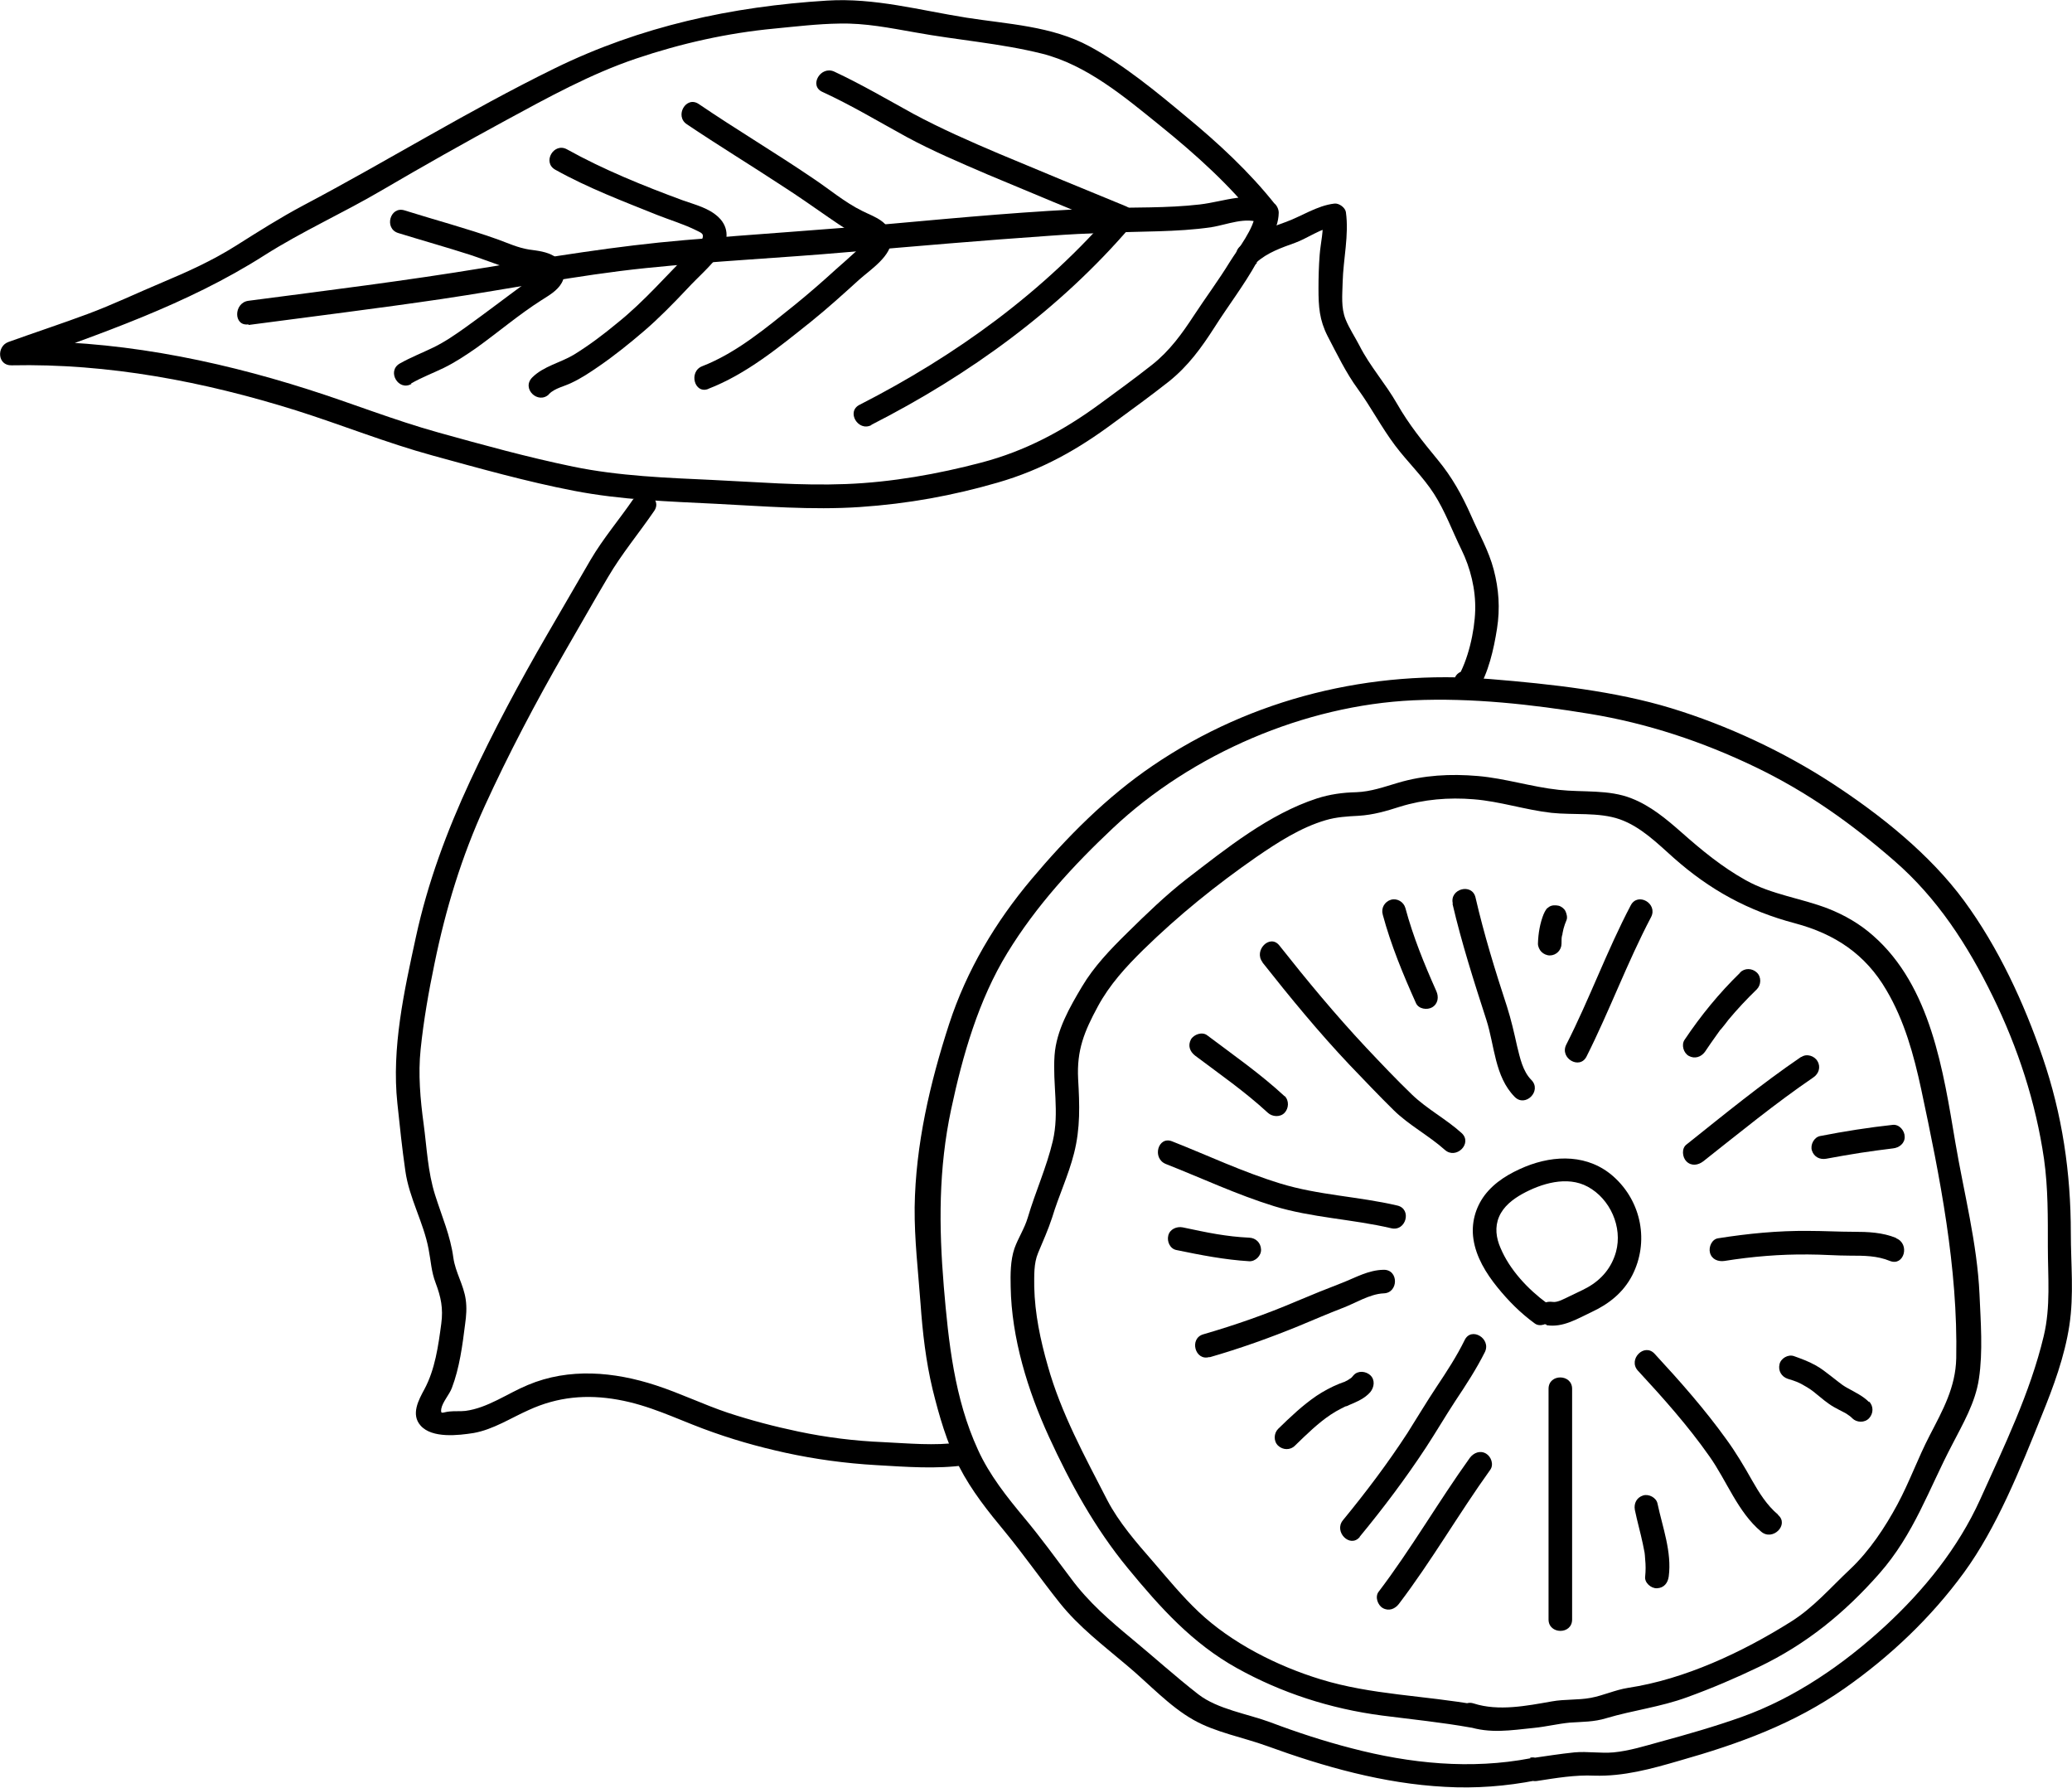
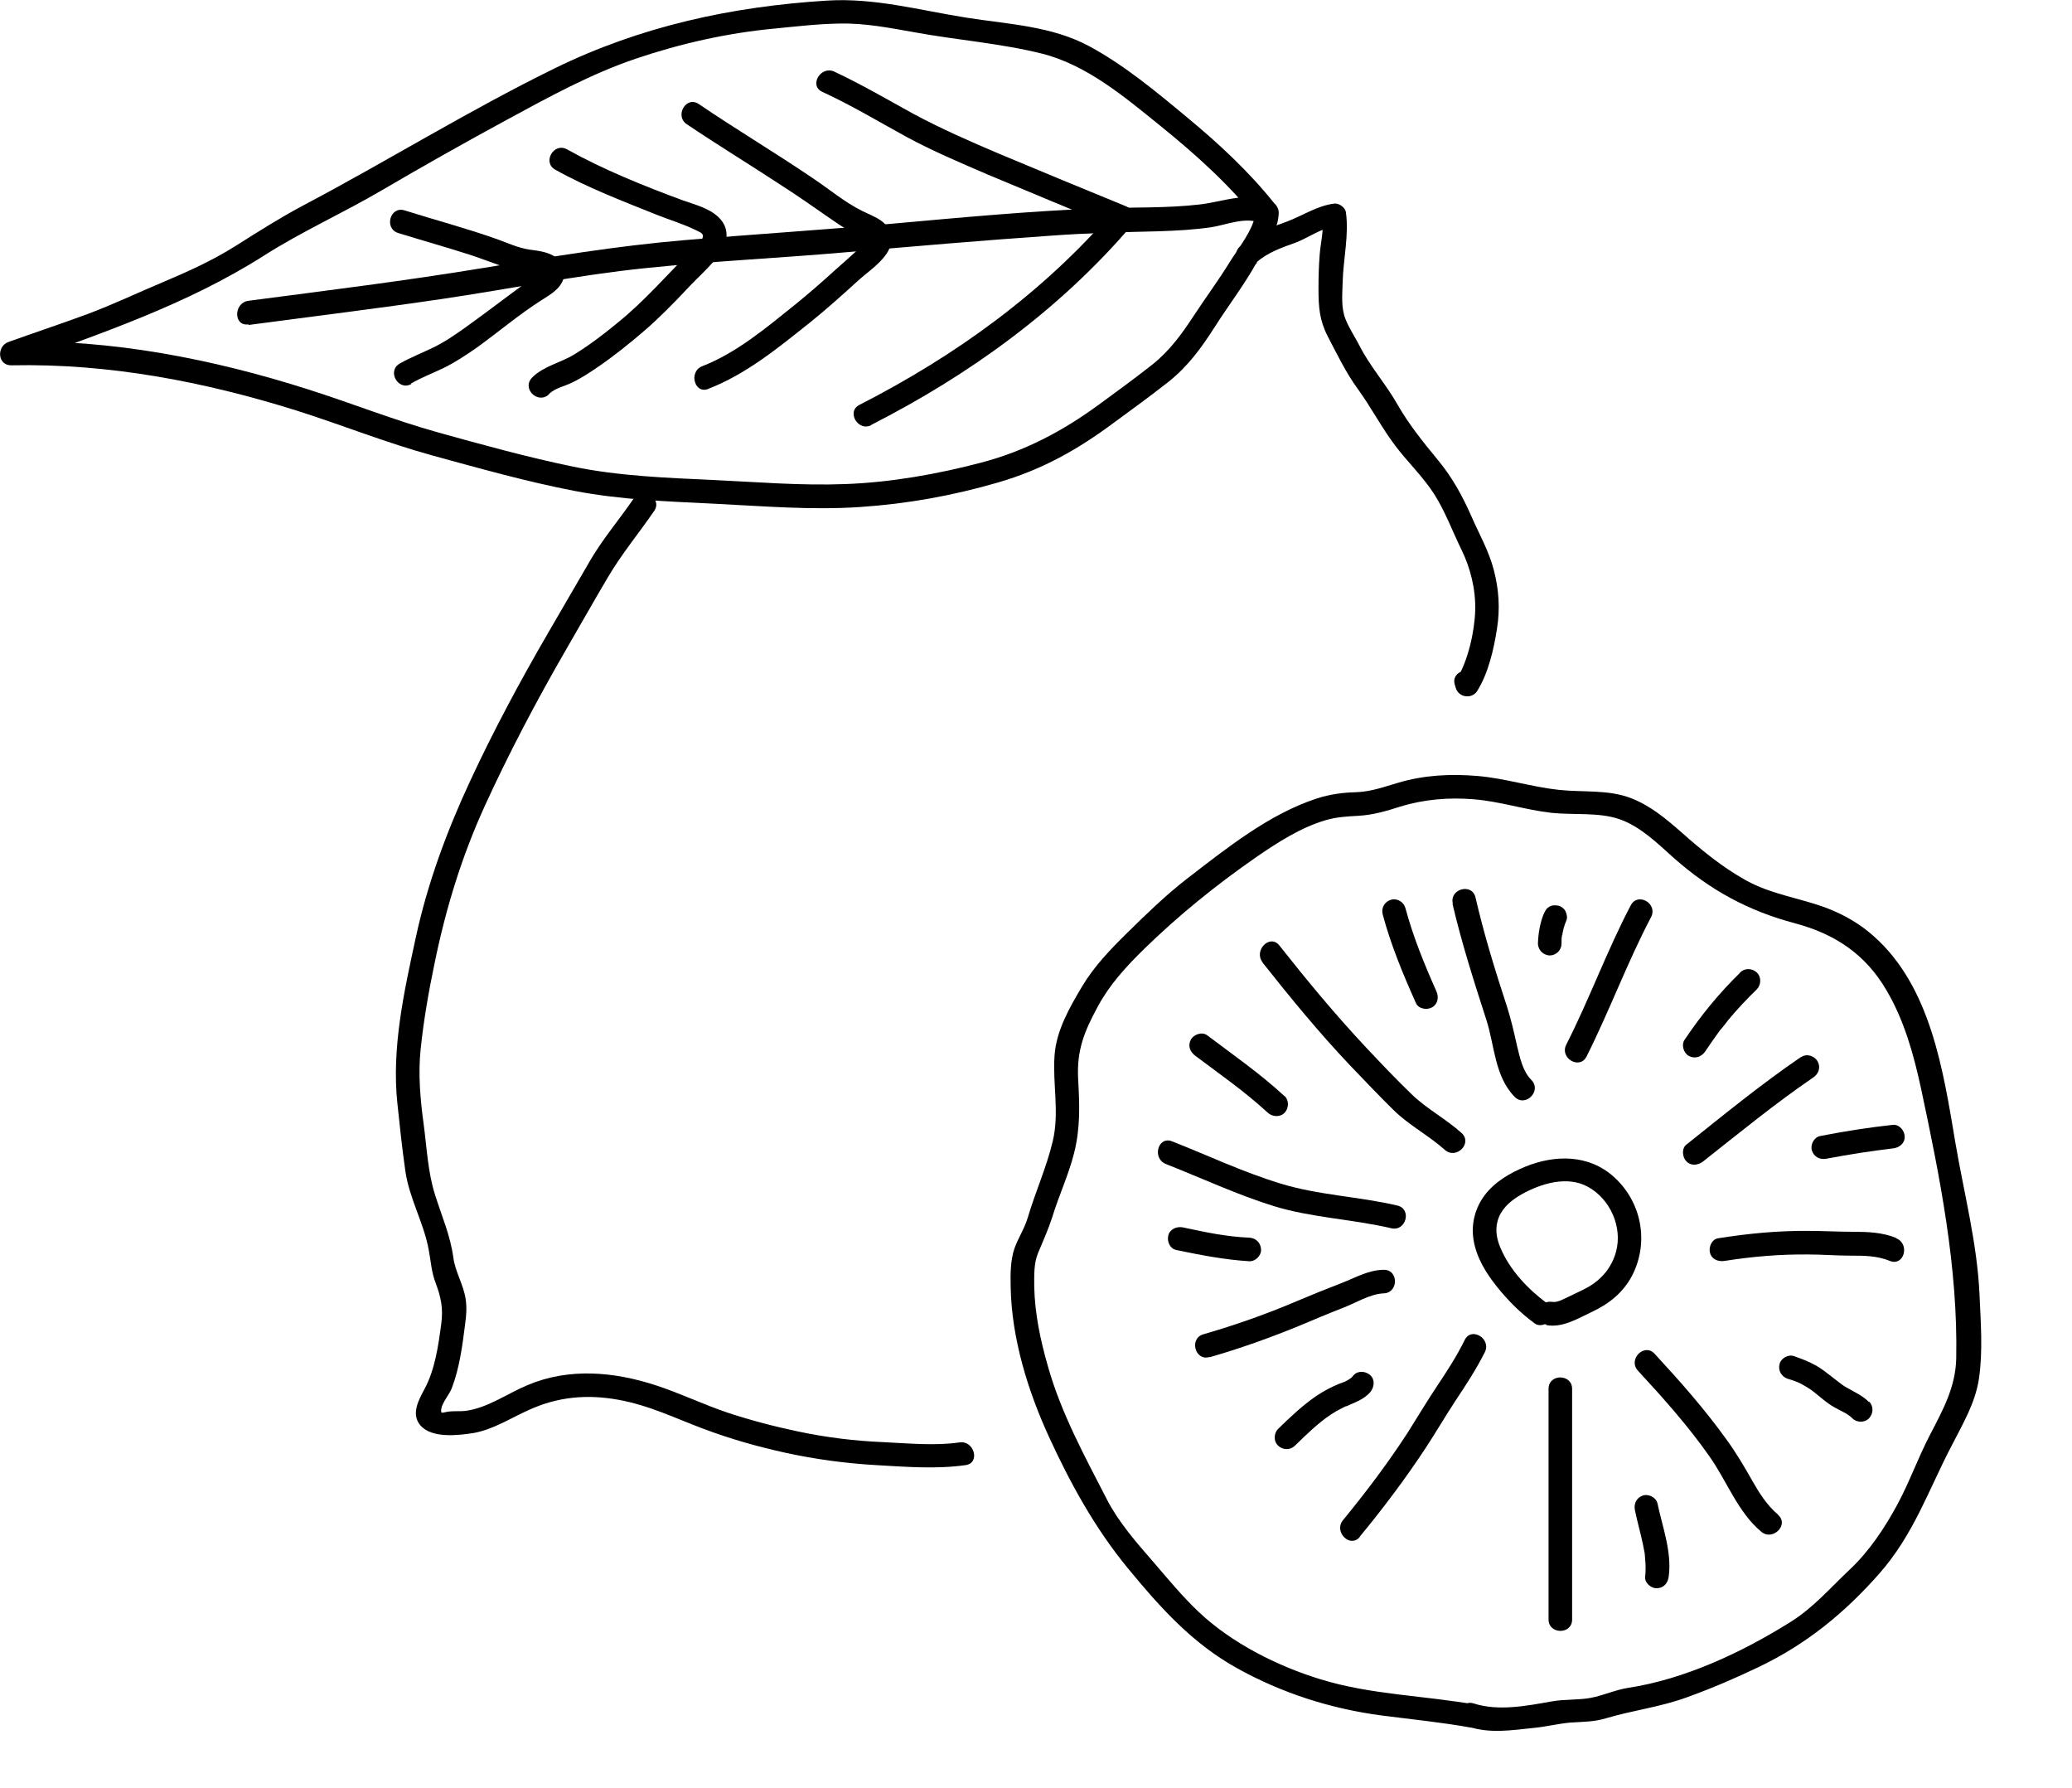
<svg xmlns="http://www.w3.org/2000/svg" id="_レイヤー_2" data-name="レイヤー 2" viewBox="0 0 70.34 60.69">
  <g id="_パーツ" data-name="パーツ">
    <g>
      <g>
-         <path d="M51.96,59.68c-2.03.39-4.09.18-6.08-.34-.93-.24-1.85-.54-2.75-.88-.78-.29-1.79-.44-2.45-.95-.77-.6-1.5-1.26-2.25-1.88s-1.48-1.25-2.07-2.05c-.52-.69-1.02-1.38-1.57-2.04-.6-.72-1.2-1.47-1.59-2.33-.8-1.74-1-3.65-1.16-5.54-.17-2.05-.18-4,.25-6.02.39-1.83.93-3.71,1.91-5.31s2.24-2.97,3.58-4.23c2.69-2.53,6.51-4.17,10.2-4.34,1.98-.09,4.04.14,5.99.46s3.82.94,5.61,1.8,3.28,1.93,4.73,3.19,2.48,2.84,3.34,4.6,1.46,3.6,1.74,5.52c.14.99.13,1.99.13,2.99s.1,2.02-.14,3.02c-.46,1.93-1.35,3.75-2.16,5.55-.75,1.65-1.9,3.07-3.22,4.29-1.41,1.3-3.06,2.44-4.88,3.09-.9.32-1.84.59-2.76.84-.51.14-1.05.31-1.58.36-.44.04-.88-.04-1.33,0-.49.05-.99.13-1.48.2s-.29.85.21.77c.65-.1,1.29-.21,1.94-.18,1,.03,1.94-.23,2.9-.51,2.01-.57,3.89-1.25,5.61-2.46,1.54-1.08,2.93-2.4,4.04-3.92s1.91-3.51,2.64-5.33c.4-.98.78-2.01.94-3.06s.05-2.09.05-3.13c0-2.06-.29-4.03-.96-5.98-.63-1.84-1.5-3.72-2.66-5.3s-2.84-2.92-4.48-3.99-3.56-1.97-5.46-2.55-4.07-.82-6.14-.99c-4.05-.33-8.09.64-11.47,2.94-1.56,1.06-2.91,2.42-4.12,3.86s-2.19,3.07-2.79,4.91c-.65,2-1.14,4.1-1.17,6.22-.01,1.09.12,2.18.2,3.27.07.98.18,1.95.41,2.91.22.89.48,1.8.9,2.62s.99,1.53,1.57,2.23c.64.78,1.21,1.6,1.84,2.39.66.83,1.5,1.46,2.3,2.14.72.6,1.43,1.38,2.25,1.84.74.42,1.68.59,2.48.88,1.95.71,3.97,1.28,6.05,1.39,1.04.06,2.08-.02,3.1-.22.5-.1.29-.87-.21-.77h0Z" />
        <path d="M49.82,58.6c.77.25,1.46.13,2.25.05.41-.04.81-.14,1.22-.18.43-.03.82-.02,1.24-.15.91-.27,1.84-.38,2.74-.71.83-.3,1.65-.65,2.44-1.03,1.61-.77,2.91-1.83,4.09-3.17s1.68-2.87,2.47-4.37c.37-.72.79-1.43.91-2.24.14-.92.06-1.94.02-2.87-.08-1.74-.53-3.44-.82-5.15-.41-2.43-.83-5.3-2.79-7.02-.45-.4-.97-.7-1.53-.92-.93-.36-1.91-.47-2.79-.96-.81-.45-1.5-1.02-2.19-1.63-.51-.45-1.05-.9-1.69-1.15-.78-.31-1.65-.2-2.47-.29-.93-.1-1.82-.39-2.75-.47s-1.84-.03-2.71.23c-.48.14-.91.3-1.42.32-.46.01-.89.07-1.33.21-1.63.53-3.08,1.7-4.42,2.73-.72.56-1.37,1.19-2.02,1.83-.57.56-1.13,1.14-1.54,1.83s-.87,1.48-.93,2.33c-.07.98.17,1.93-.06,2.91-.21.89-.59,1.72-.85,2.6-.11.37-.32.68-.45,1.04-.14.41-.14.88-.13,1.31.03,1.74.58,3.52,1.3,5.09s1.56,3.1,2.67,4.45,2.2,2.56,3.71,3.4,3.17,1.38,4.93,1.61c1.01.13,2.02.23,3.02.41.5.09.72-.68.21-.77-1.77-.32-3.6-.34-5.32-.87-1.47-.45-3.02-1.23-4.14-2.29-.56-.53-1.06-1.14-1.56-1.72-.55-.63-1.15-1.32-1.54-2.07-.76-1.48-1.57-2.95-2.02-4.56-.25-.87-.44-1.77-.46-2.68,0-.38-.02-.79.13-1.15.17-.41.34-.78.48-1.21.22-.73.55-1.42.74-2.17.22-.86.19-1.65.14-2.53-.05-.98.21-1.61.67-2.46.4-.74.95-1.34,1.55-1.93,1.2-1.17,2.45-2.18,3.83-3.14.73-.5,1.5-1,2.35-1.25.37-.11.74-.13,1.12-.15.5-.03.94-.16,1.41-.31.81-.25,1.65-.32,2.5-.25.89.07,1.75.36,2.64.46.74.08,1.61-.03,2.32.22s1.28.82,1.83,1.31c1.23,1.09,2.53,1.8,4.12,2.22,1.35.36,2.39,1.05,3.1,2.27.61,1.03.93,2.2,1.18,3.36.64,3,1.25,6.06,1.19,9.13-.02.99-.46,1.77-.9,2.62-.4.77-.69,1.59-1.1,2.35s-.94,1.57-1.61,2.2-1.24,1.3-2.01,1.78c-1.64,1.03-3.6,1.95-5.52,2.24-.44.07-.84.26-1.27.34s-.88.04-1.32.12c-.85.15-1.81.34-2.65.07-.49-.16-.7.61-.21.77h0Z" />
        <path d="M52.5,44.98c.56.09,1.05-.22,1.54-.45.58-.27,1.07-.66,1.37-1.24.58-1.13.32-2.5-.63-3.35-.85-.76-1.99-.75-3-.34-.53.22-1.03.51-1.38.97-.32.43-.46.96-.38,1.49.09.61.43,1.16.81,1.63s.79.88,1.27,1.23c.17.13.45.03.55-.14.12-.2.03-.42-.14-.55-.64-.47-1.26-1.13-1.57-1.87-.15-.34-.2-.71-.05-1.06s.46-.59.78-.77c.65-.36,1.53-.63,2.23-.25.76.41,1.19,1.37.96,2.21-.15.54-.49.94-.97,1.21-.2.11-.41.2-.61.3-.15.07-.41.22-.57.19-.21-.03-.43.05-.49.28-.05.19.06.46.28.49h0Z" />
        <path d="M52.57,47.14v7.83c0,.51.8.52.8,0v-7.83c0-.51-.8-.52-.8,0h0Z" />
-         <path d="M56.65,53.51c.11-.83-.21-1.67-.38-2.47-.04-.21-.3-.34-.49-.28-.22.07-.32.27-.28.49.08.39.19.77.27,1.15.02.1.04.2.06.3,0,.01.02.17.01.09,0,.05.01.09.01.14.02.19.02.39,0,.58-.03.21.2.41.4.4.24-.01.37-.18.4-.4h0Z" />
+         <path d="M56.65,53.51c.11-.83-.21-1.67-.38-2.47-.04-.21-.3-.34-.49-.28-.22.07-.32.27-.28.49.08.39.19.77.27,1.15.02.1.04.2.06.3,0,.01.02.17.01.09,0,.05.01.09.01.14.02.19.02.39,0,.58-.03.21.2.41.4.4.24-.01.37-.18.4-.4h0" />
        <path d="M60.36,51.41c-.38-.32-.64-.74-.88-1.16-.27-.48-.55-.95-.87-1.39-.74-1.03-1.58-1.98-2.44-2.91-.35-.38-.91.19-.57.57.86.93,1.7,1.87,2.43,2.91.59.83.96,1.89,1.76,2.56.39.33.96-.24.57-.57h0Z" />
        <path d="M63.45,47.59c-.21-.21-.47-.33-.72-.47-.06-.03-.12-.07-.18-.11-.03-.02-.05-.04-.08-.06.06.04-.04-.03-.04-.03-.09-.07-.18-.14-.27-.21-.17-.13-.34-.27-.53-.37-.23-.13-.48-.22-.73-.31-.2-.07-.45.08-.49.28-.05.22.07.42.28.49.06.02.13.04.19.06.03.01.06.02.08.03.04.01.07.03.01,0,.09.04.18.08.26.13.08.04.15.09.23.14.04.03.07.05.11.08.08.06-.07-.05,0,0,.02.02.04.03.06.05.2.16.4.34.63.47.11.06.22.12.34.18.06.03.11.06.16.1.02.01.07.05.03.02.03.02.06.05.09.08.15.15.42.16.57,0s.16-.41,0-.57h0Z" />
        <path d="M64.37,42.02c-.46-.19-.96-.21-1.45-.21s-1.02-.03-1.53-.03c-1.03-.01-2.05.09-3.06.25-.22.03-.33.3-.28.49.06.23.28.31.49.28.94-.15,1.89-.23,2.85-.22.47,0,.95.04,1.42.04s.91,0,1.35.18c.48.19.69-.58.21-.77h0Z" />
        <path d="M64.26,38.18c-.83.09-1.65.22-2.47.38-.21.04-.34.3-.28.49.07.22.27.32.49.28.38-.07.77-.14,1.16-.2s.7-.1,1.1-.15c.21-.02.41-.17.4-.4,0-.2-.18-.42-.4-.4h0Z" />
        <path d="M61.15,35.87c-1.35.92-2.62,1.96-3.9,2.98-.17.13-.14.43,0,.57.17.17.4.13.57,0,1.23-.97,2.45-1.97,3.74-2.85.18-.12.26-.35.14-.55-.1-.18-.37-.27-.55-.14h0Z" />
        <path d="M59.07,33.02c-.71.69-1.33,1.45-1.88,2.27-.12.17-.04.45.14.55.2.11.42.04.55-.14.13-.2.27-.39.41-.59.03-.05.07-.09.1-.14.04-.06,0,.01.02-.02.02-.02.03-.04.05-.06.07-.09.15-.18.22-.28.3-.36.62-.7.96-1.03.15-.15.16-.42,0-.57s-.41-.16-.57,0h0Z" />
        <path d="M55.36,30.73c-.81,1.54-1.4,3.18-2.19,4.73-.23.46.46.86.69.4.78-1.55,1.38-3.19,2.19-4.73.24-.46-.45-.86-.69-.4h0Z" />
        <path d="M52.41,31.01c-.13.32-.19.67-.2,1.02,0,.1.05.21.12.28s.18.12.28.12c.22,0,.4-.18.4-.4,0-.11,0-.21.02-.32v.11c.01-.2.07-.4.15-.59.04-.09,0-.23-.04-.31s-.14-.16-.24-.18c-.1-.02-.22-.02-.31.04l-.08.06s-.08.11-.1.18h0Z" />
        <path d="M49.31,30.68c.31,1.33.73,2.64,1.15,3.94.28.87.28,1.92.96,2.61.36.37.93-.2.57-.57-.3-.3-.39-.76-.49-1.16-.1-.45-.2-.89-.34-1.33-.4-1.22-.78-2.45-1.07-3.71-.12-.5-.89-.29-.77.21h0Z" />
        <path d="M46.94,31.04c.28,1.04.69,2.03,1.13,3.01.09.2.38.24.55.14.2-.12.23-.35.14-.55-.41-.92-.79-1.85-1.05-2.82-.06-.21-.28-.34-.49-.28s-.34.28-.28.49h0Z" />
        <path d="M42.86,32.67c.94,1.19,1.91,2.37,2.95,3.47.5.52,1,1.05,1.51,1.55s1.18.85,1.73,1.34c.38.34.95-.22.57-.57-.53-.48-1.17-.81-1.69-1.31s-1.05-1.06-1.55-1.59c-1.04-1.11-2.01-2.28-2.95-3.47-.32-.4-.88.17-.57.57h0Z" />
        <path d="M43.61,37.21c-.82-.76-1.74-1.4-2.63-2.07-.17-.13-.45-.03-.55.14-.11.21-.04.41.14.55.85.64,1.69,1.22,2.47,1.94.15.14.42.16.57,0,.14-.15.16-.41,0-.57h0Z" />
        <path d="M39.58,39.51c1.22.48,2.41,1.04,3.67,1.43s2.66.44,3.98.75c.5.12.71-.65.21-.77-1.32-.31-2.68-.35-3.98-.75s-2.45-.95-3.67-1.43c-.48-.19-.69.58-.21.77h0Z" />
        <path d="M39.94,42.43c.82.17,1.64.33,2.47.38.21.01.41-.19.4-.4-.01-.23-.18-.39-.4-.4-.41-.02-.73-.06-1.1-.12s-.77-.15-1.16-.23c-.2-.04-.44.06-.49.28-.05.2.06.45.28.49h0Z" />
        <path d="M41.06,46.07c1.04-.3,2.05-.66,3.05-1.07.48-.2.97-.41,1.46-.6.43-.16.93-.48,1.4-.5.51-.01.52-.81,0-.8s-.94.26-1.4.44c-.52.2-1.04.41-1.56.63-1.03.44-2.09.81-3.16,1.12-.49.14-.28.92.21.77h0Z" />
        <path d="M45.95,46.68s-.04.05-.06.07c-.01.01-.07.06-.02.02-.05.03-.09.06-.14.09-.03.01-.06.03-.08.04-.06.03.01,0-.03.01-.05.02-.1.04-.16.06-.27.11-.53.25-.77.41-.47.32-.89.72-1.3,1.12-.15.15-.16.42,0,.57s.41.16.57,0c.39-.38.79-.77,1.21-1.05.12-.08.24-.15.36-.21.05-.03.11-.05.16-.08.04-.02-.05.02.02,0,.03-.01.06-.02.09-.04.26-.11.53-.22.72-.44.13-.16.17-.41,0-.57-.15-.14-.42-.17-.57,0h0Z" />
        <path d="M46.16,52.16c.8-.97,1.56-1.98,2.25-3.03.34-.52.65-1.05.99-1.57.36-.54.72-1.09,1.01-1.67.22-.46-.47-.87-.69-.4-.27.55-.61,1.07-.95,1.58s-.66,1.05-.99,1.57c-.67,1.03-1.41,2.01-2.19,2.96-.32.39.24.96.57.57h0Z" />
-         <path d="M47.49,54.44c1.11-1.46,2.03-3.06,3.1-4.55.13-.18.03-.45-.14-.55-.2-.12-.42-.03-.55.14-1.07,1.49-1.99,3.09-3.1,4.55-.13.17-.03.45.14.55.21.12.42.03.55-.14h0Z" />
      </g>
      <g>
        <g>
          <path d="M8.44,11.03c2.18-.29,4.38-.56,6.55-.88,2.31-.34,4.6-.81,6.93-1.05s4.55-.34,6.83-.54,4.61-.4,6.92-.56c1.22-.09,2.44-.12,3.66-.15.6-.02,1.21-.05,1.8-.14.52-.08,1.17-.37,1.68-.13l-.2-.35c-.01.5-.6,1.24-.86,1.66-.38.62-.82,1.21-1.22,1.82s-.82,1.2-1.43,1.68-1.19.9-1.79,1.34c-1.23.9-2.51,1.58-3.99,1.97s-3.05.67-4.6.73-3.03-.07-4.55-.14-3.16-.13-4.71-.45-3.07-.74-4.58-1.16-2.93-.99-4.41-1.46c-3.26-1.04-6.66-1.7-10.09-1.63l.11.79c2.91-1.05,5.86-2.04,8.48-3.71,1.29-.82,2.68-1.44,3.99-2.21,1.4-.82,2.8-1.61,4.22-2.38s2.87-1.57,4.41-2.09,3.11-.87,4.7-1.02c.73-.07,1.47-.16,2.21-.17.88-.02,1.71.15,2.57.3,1.42.26,2.9.37,4.3.72,1.52.38,2.82,1.48,4.02,2.45s2.37,2.02,3.33,3.24c.32.4.88-.17.57-.57-.88-1.11-1.93-2.08-3.02-2.98-1.02-.85-2.12-1.76-3.29-2.39-1.28-.69-2.77-.75-4.17-.97-1.58-.25-3.12-.68-4.73-.58-3.24.2-6.33.87-9.25,2.3s-5.67,3.14-8.53,4.65c-.79.42-1.53.89-2.29,1.37-.81.51-1.63.88-2.51,1.25s-1.67.75-2.53,1.07-1.8.63-2.69.95c-.4.15-.37.8.11.79,3.29-.07,6.53.55,9.66,1.53,1.55.49,3.06,1.1,4.63,1.53s3.2.89,4.81,1.2,3.2.36,4.81.44,3.25.22,4.89.11,3.16-.39,4.68-.83,2.73-1.13,3.94-2.03c.63-.46,1.26-.92,1.87-1.4.66-.53,1.1-1.14,1.55-1.84.47-.74,1.01-1.44,1.43-2.2.29-.53.74-1.06.75-1.69,0-.13-.08-.29-.2-.35-.82-.4-1.63-.03-2.48.07-1.12.13-2.26.09-3.39.13-2.34.09-4.69.31-7.02.52s-4.72.36-7.07.56-4.55.57-6.81.94c-2.66.44-5.34.77-8.01,1.12-.5.07-.51.87,0,.8h0Z" />
          <path d="M13.95,13.02c.36-.21.74-.35,1.11-.53.39-.19.75-.43,1.11-.68.74-.53,1.44-1.13,2.21-1.62.25-.16.54-.32.69-.59.18-.32.05-.71-.25-.9-.26-.16-.57-.19-.86-.23-.38-.06-.72-.22-1.08-.35-1.04-.37-2.1-.65-3.15-.98-.49-.15-.7.62-.21.77.81.25,1.63.48,2.44.74.67.22,1.31.51,2,.62.12.02.24.06.37.08.02,0,.07.02.07.02,0,0-.03-.04-.03-.04v-.13s0,.03-.01.04c-.07.03-.16.13-.23.17-.11.07-.22.14-.32.22-.67.49-1.32.99-1.99,1.47-.35.25-.71.5-1.1.69s-.78.34-1.15.55c-.45.26-.04.95.4.69h0Z" />
          <path d="M18.63,13.38c.21-.21.52-.26.78-.39.32-.15.62-.35.91-.55.54-.37,1.06-.79,1.55-1.21s1-.94,1.47-1.44c.36-.39.8-.76,1.11-1.2.28-.4.31-.86-.05-1.21-.33-.32-.8-.43-1.22-.58-1.33-.49-2.69-1.04-3.93-1.73-.45-.25-.85.44-.4.69,1.11.62,2.3,1.07,3.47,1.54.43.17.9.31,1.32.52.16.08.26.11.21.26-.06.17-.29.34-.41.46-.83.82-1.57,1.69-2.48,2.42-.47.39-.96.76-1.48,1.08-.45.27-1.03.39-1.41.77s.2.93.57.57h0Z" />
          <path d="M24.04,13.2c1.3-.5,2.41-1.42,3.49-2.28.57-.46,1.1-.94,1.64-1.43.38-.34,1.12-.81,1.09-1.39s-.57-.73-.99-.94c-.59-.29-1.12-.74-1.66-1.1-1.28-.87-2.61-1.66-3.89-2.53-.43-.29-.83.41-.4.69,1.07.72,2.17,1.39,3.25,2.1.53.34,1.04.7,1.56,1.06.22.15.43.3.66.43.17.09.47.14.61.28.12.12.07.02-.02.12-.11.12-.23.23-.34.34-.22.2-.44.4-.66.59-.46.42-.92.82-1.4,1.21-.96.77-1.98,1.63-3.14,2.08-.47.18-.27.96.21.77h0Z" />
          <path d="M29.58,14.42c3.32-1.69,6.39-3.91,8.82-6.75.21-.25.11-.55-.18-.67-1.44-.59-2.87-1.18-4.3-1.78-.99-.42-1.97-.85-2.92-1.36-.89-.49-1.76-1-2.68-1.43-.46-.21-.87.48-.4.69.98.45,1.91,1.01,2.86,1.53.89.48,1.81.87,2.74,1.27,1.5.63,2.99,1.25,4.5,1.86l-.18-.67c-2.4,2.8-5.39,4.96-8.66,6.63-.46.23-.05.92.4.69h0Z" />
        </g>
        <path d="M42.65,8.91c.38-.34.85-.5,1.32-.67.39-.14.9-.5,1.31-.55l-.39-.29c.06.41-.06.84-.09,1.25-.03.38-.04.77-.04,1.15,0,.61.03,1.06.31,1.61.32.61.62,1.24,1.03,1.8.45.62.8,1.3,1.26,1.91.42.56.94,1.05,1.32,1.64s.62,1.26.93,1.89.49,1.36.47,2.07-.24,1.7-.62,2.32l.73.1-.03-.1c-.15-.49-.93-.28-.77.21l.03.1c.1.33.55.39.73.1.38-.61.56-1.41.67-2.11s.06-1.35-.11-2-.5-1.22-.77-1.84c-.31-.7-.65-1.31-1.13-1.89-.51-.62-.98-1.2-1.38-1.9s-.92-1.27-1.28-1.98c-.15-.29-.35-.59-.47-.89-.16-.4-.11-.83-.1-1.26.02-.79.22-1.6.11-2.38-.02-.15-.23-.31-.39-.29-.6.07-1.12.44-1.69.64s-1.06.42-1.51.81c-.39.34.18.91.57.57h0Z" />
        <path d="M21.5,16.94c-.48.7-1.02,1.33-1.45,2.06-.49.84-.98,1.69-1.47,2.53-.94,1.62-1.83,3.28-2.62,4.98s-1.44,3.45-1.84,5.29-.83,3.77-.63,5.65c.08.76.16,1.53.27,2.29.13.93.62,1.75.79,2.66.08.41.09.76.24,1.15.18.48.26.86.19,1.38-.1.75-.21,1.55-.57,2.22-.2.37-.47.86-.13,1.24.39.44,1.29.33,1.8.25.67-.12,1.26-.51,1.87-.78.98-.45,1.97-.54,3.03-.35s1.92.62,2.88.98,1.85.61,2.8.82c1.01.22,2.04.36,3.08.42s2.05.14,3.04,0c.51-.07.29-.85-.21-.77-.83.12-1.75.03-2.59-.01-.97-.04-1.93-.16-2.88-.36-.81-.17-1.61-.38-2.4-.64-.83-.28-1.61-.66-2.44-.93-1.41-.46-2.94-.6-4.34-.01-.7.29-1.36.78-2.12.88-.18.02-.36,0-.54.02-.23.02-.31.12-.28-.09.04-.23.28-.49.36-.71.26-.68.36-1.45.45-2.17.04-.28.06-.55.02-.83-.07-.5-.35-.92-.42-1.42-.1-.75-.39-1.4-.62-2.13-.25-.79-.28-1.61-.39-2.42s-.19-1.68-.1-2.53c.1-.97.27-1.94.47-2.9.38-1.86.92-3.63,1.71-5.36s1.73-3.52,2.71-5.22c.49-.84.97-1.7,1.47-2.54.47-.8,1.05-1.49,1.57-2.25.29-.43-.4-.83-.69-.4h0Z" />
      </g>
    </g>
  </g>
</svg>